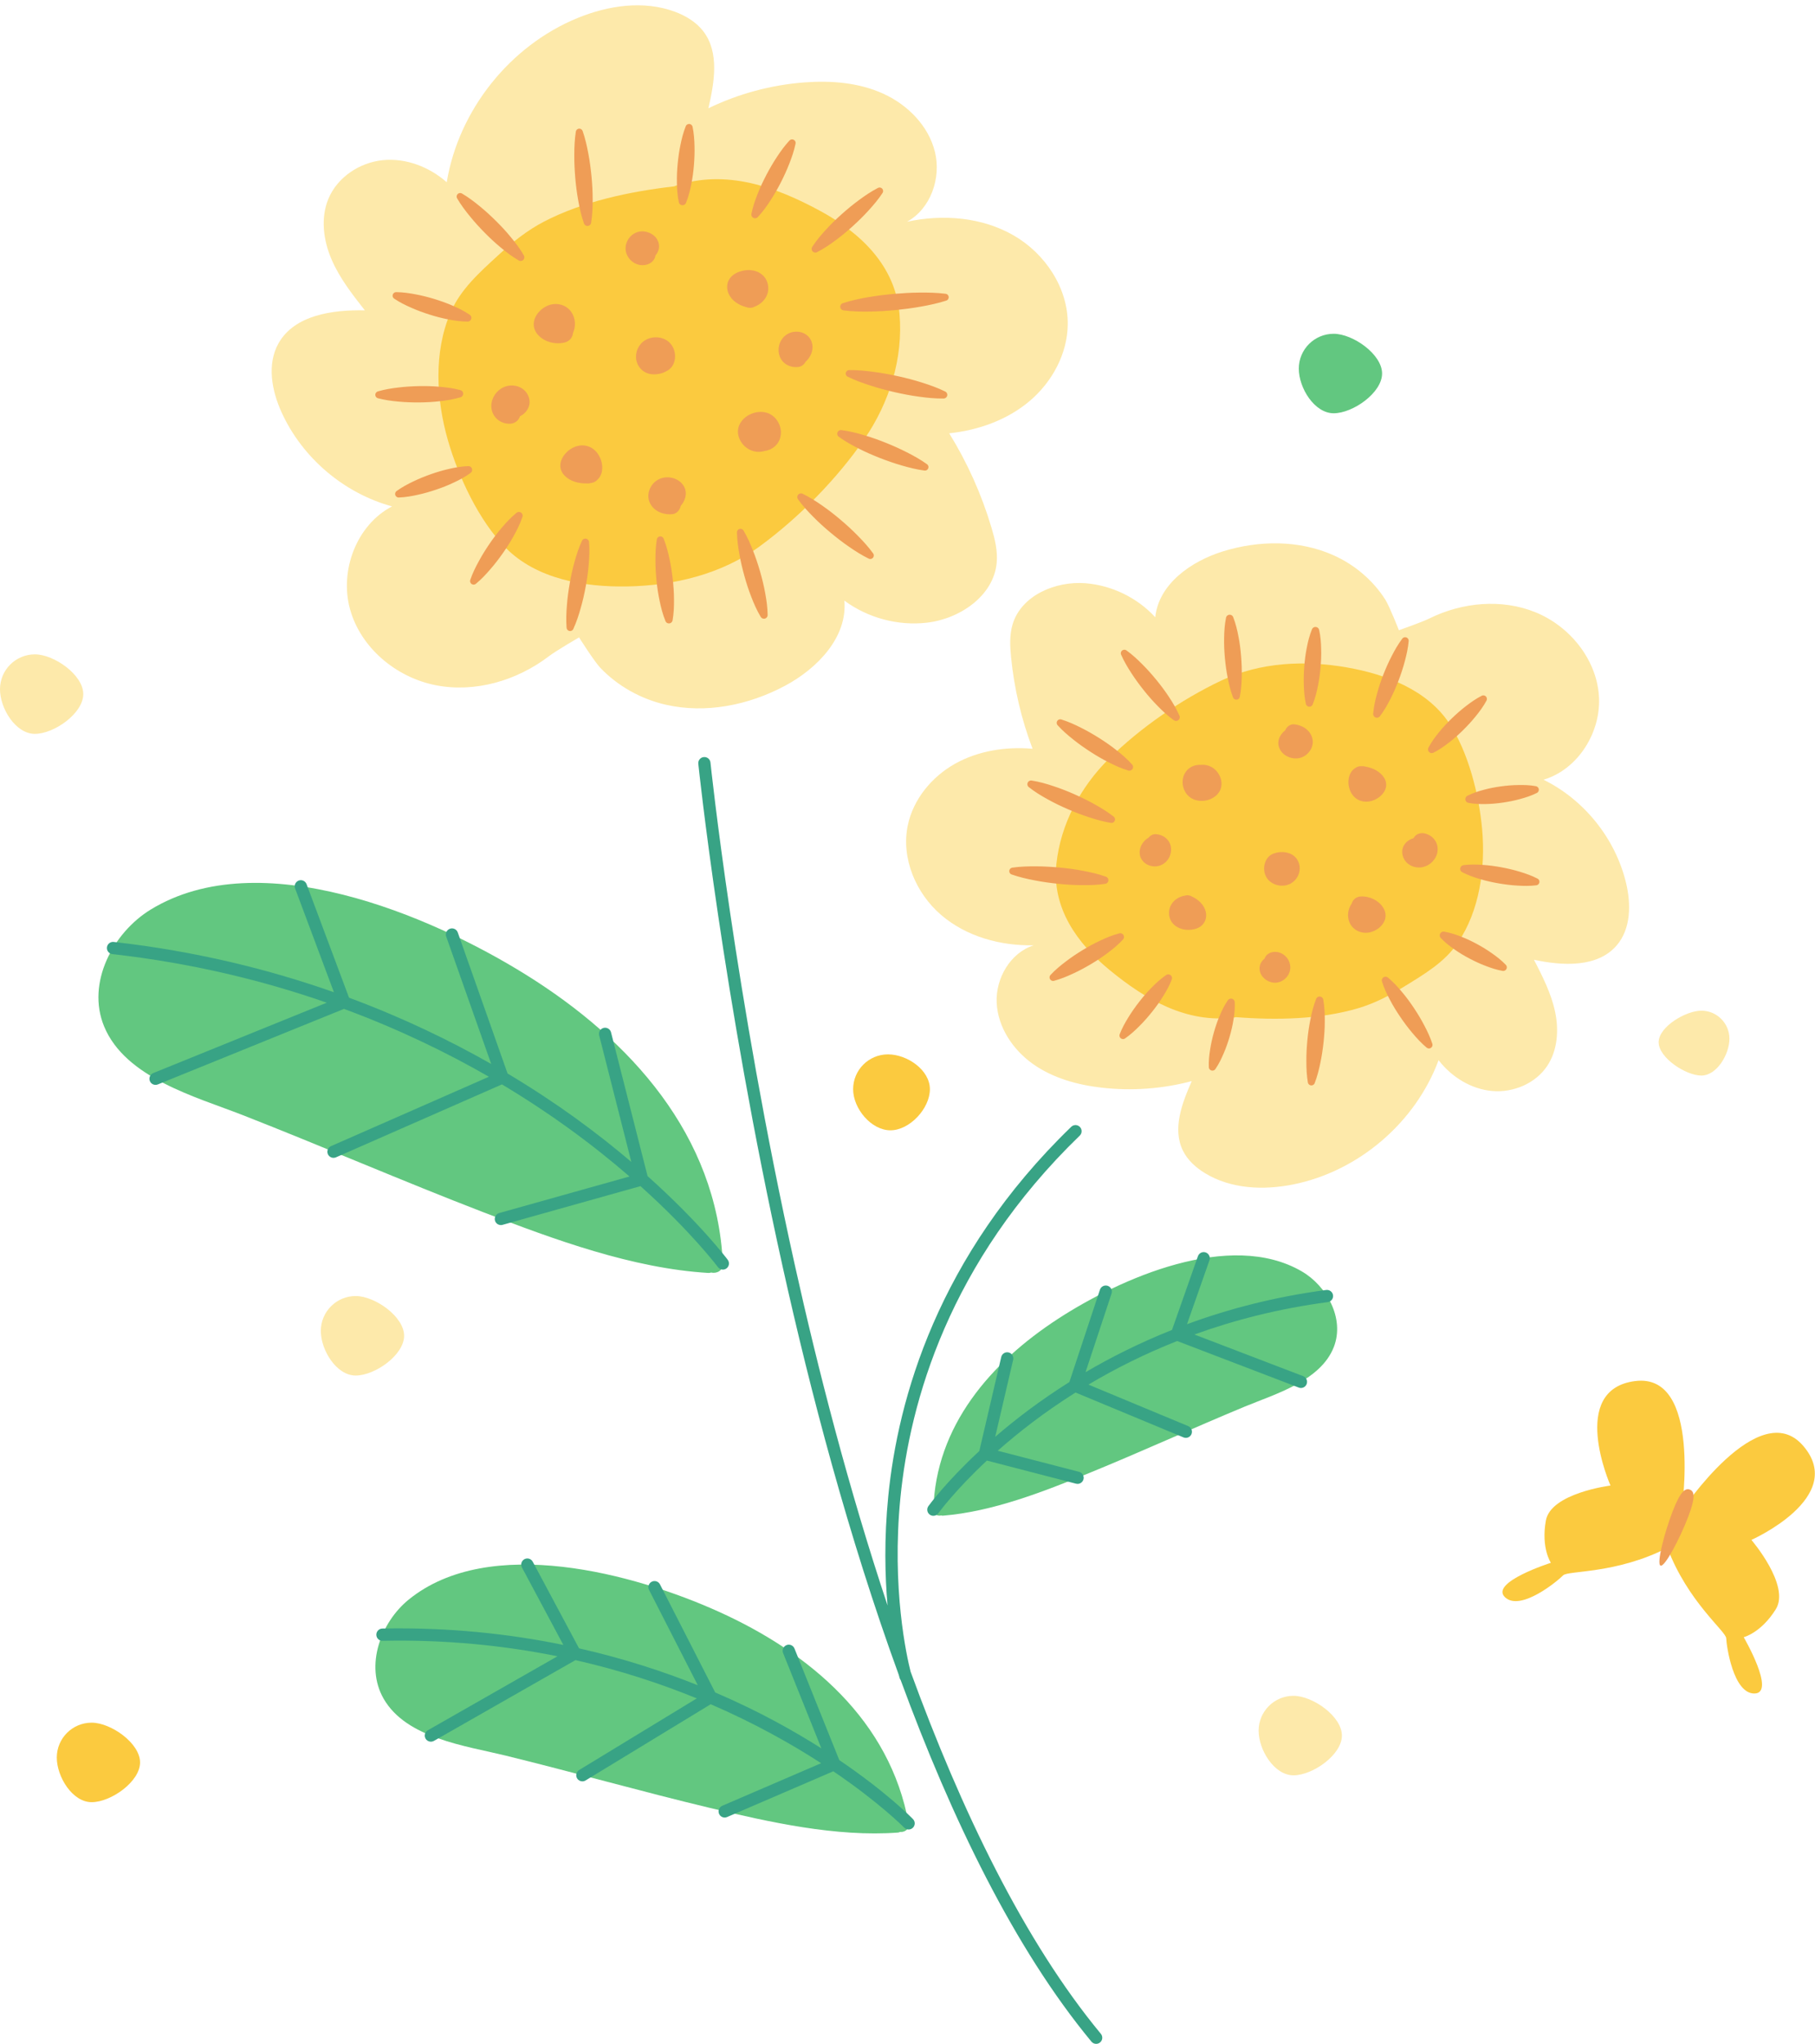
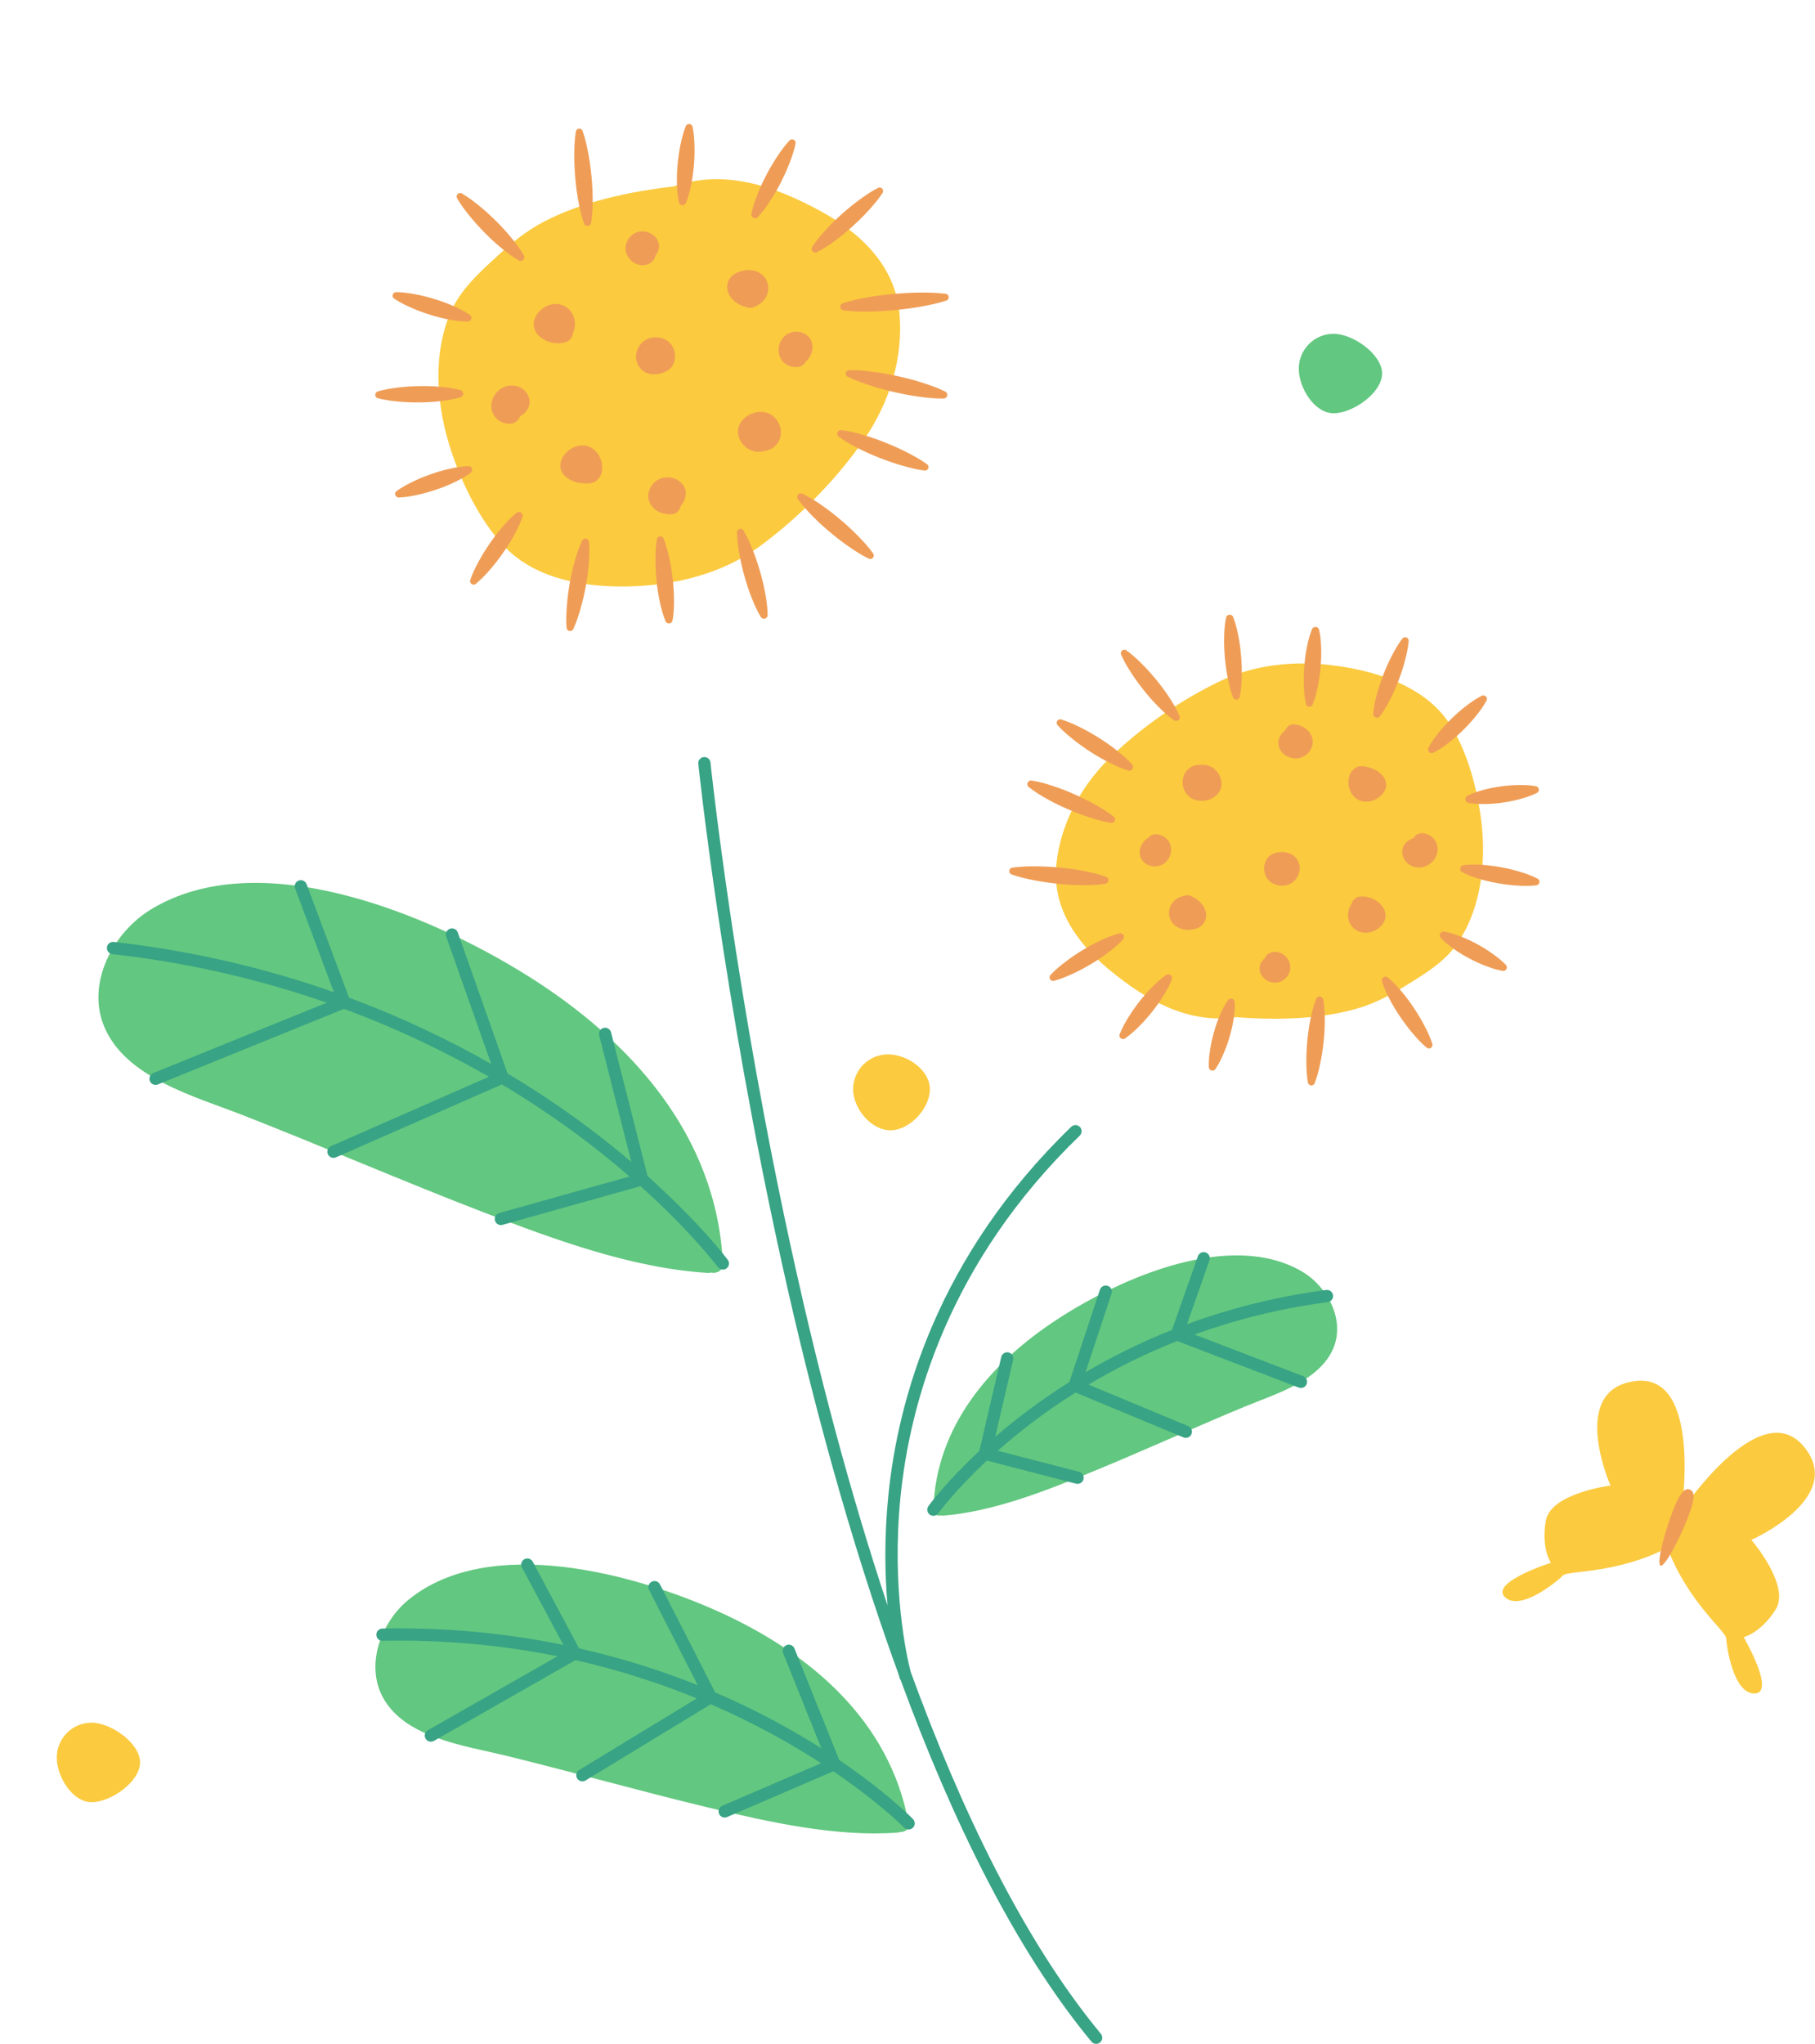
<svg xmlns="http://www.w3.org/2000/svg" height="500.7" preserveAspectRatio="xMidYMid meet" version="1.0" viewBox="0.0 -1.3 444.7 500.7" width="444.7" zoomAndPan="magnify">
  <defs>
    <clipPath id="a">
      <path d="M 26 184 L 327 184 L 327 499.398 L 26 499.398 Z M 26 184" />
    </clipPath>
    <clipPath id="b">
      <path d="M 13 42 L 444.66 42 L 444.66 441 L 13 441 Z M 13 42" />
    </clipPath>
  </defs>
  <g>
    <g id="change1_1">
      <path d="M 326.766 80.469 C 322.047 80.469 318.223 84.293 318.223 89.012 C 318.223 93.73 322.047 99.941 326.766 99.941 C 331.484 99.941 338.629 94.926 338.629 90.203 C 338.629 85.488 331.484 80.469 326.766 80.469 Z M 318.988 310.18 C 301.348 299.871 274.363 311.934 259.211 321.793 C 242.723 332.523 229.234 348.062 228.691 368.535 C 228.66 369.707 229.727 370.164 230.609 369.941 C 230.746 369.984 230.887 370.016 231.027 370.004 C 243.148 369.035 255.598 364.156 266.809 359.582 C 279.59 354.363 292.199 348.586 304.973 343.289 C 312.34 340.234 323.578 337.008 326.809 328.676 C 329.52 321.672 325.051 313.723 318.988 310.18 Z M 176.086 393.523 C 155.516 384.238 119.934 374.492 100.133 390.566 C 93.328 396.09 89.328 406.738 94.004 414.863 C 99.57 424.531 114.051 426.379 123.719 428.742 C 140.484 432.848 157.133 437.578 173.895 441.586 C 188.594 445.102 204.879 448.754 220.016 447.637 C 220.191 447.625 220.359 447.562 220.523 447.484 C 221.652 447.59 222.879 446.82 222.621 445.387 C 218.059 420.23 198.465 403.625 176.086 393.523 Z M 118.406 295.66 C 98.656 288.051 79.152 279.582 59.414 271.855 C 48.027 267.398 30.699 262.789 25.496 250.113 C 21.125 239.461 27.73 227.145 36.914 221.527 C 63.641 205.188 105.375 222.852 128.902 237.508 C 154.504 253.449 175.652 276.859 177.109 308.227 C 177.191 310.02 175.574 310.754 174.215 310.441 C 174.004 310.508 173.789 310.559 173.57 310.543 C 154.961 309.434 135.73 302.336 118.406 295.66" fill="#62c780" />
    </g>
    <g clip-path="url(#a)" id="change2_1">
      <path d="M 326.613 316.004 C 326.504 315.184 325.746 314.605 324.93 314.715 C 312.316 316.387 300.957 319.371 290.828 323.102 L 296.336 307.434 C 296.613 306.652 296.199 305.797 295.422 305.523 C 294.637 305.246 293.781 305.656 293.508 306.441 L 287.156 324.504 C 279.309 327.621 272.25 331.172 265.969 334.863 L 272.348 315.59 C 272.605 314.805 272.18 313.953 271.395 313.695 C 270.609 313.438 269.758 313.863 269.5 314.648 L 262.012 337.27 C 254.82 341.793 248.77 346.434 243.84 350.688 L 248.238 331.816 C 248.426 331.012 247.922 330.203 247.117 330.016 C 246.309 329.828 245.504 330.328 245.316 331.137 L 239.945 354.168 C 231.711 361.816 227.578 367.512 227.469 367.668 C 226.988 368.344 227.148 369.281 227.824 369.762 C 228.086 369.945 228.391 370.035 228.691 370.035 C 229.16 370.035 229.621 369.816 229.914 369.402 C 230.023 369.254 233.957 363.832 241.805 356.508 L 263.641 362.168 C 263.766 362.199 263.895 362.215 264.016 362.215 C 264.684 362.215 265.293 361.766 265.469 361.09 C 265.676 360.289 265.195 359.473 264.395 359.262 L 244.457 354.098 C 249.488 349.645 255.84 344.672 263.523 339.836 L 289.969 350.828 C 290.156 350.906 290.352 350.941 290.543 350.941 C 291.133 350.941 291.691 350.594 291.93 350.02 C 292.246 349.254 291.887 348.375 291.121 348.059 L 266.684 337.898 C 273.078 334.09 280.32 330.422 288.422 327.219 L 318.211 338.621 C 318.387 338.691 318.57 338.723 318.746 338.723 C 319.352 338.723 319.922 338.355 320.148 337.758 C 320.445 336.984 320.059 336.117 319.285 335.82 L 292.637 325.621 C 302.371 322.102 313.262 319.285 325.32 317.688 C 326.145 317.578 326.723 316.824 326.613 316.004 Z M 205.637 429.883 L 194.656 402.547 C 194.348 401.777 193.473 401.402 192.703 401.715 C 191.938 402.023 191.562 402.898 191.871 403.664 L 201.246 427.008 C 197.809 424.82 193.98 422.562 189.77 420.297 C 185.496 418.004 180.637 415.629 175.234 413.312 L 161.703 386.836 C 161.324 386.098 160.422 385.805 159.684 386.184 C 158.945 386.559 158.652 387.465 159.031 388.199 L 170.965 411.543 C 162.449 408.141 152.727 404.965 141.875 402.504 L 130.527 381.281 C 130.137 380.551 129.23 380.277 128.496 380.664 C 127.766 381.055 127.492 381.965 127.883 382.695 L 138.027 401.672 C 124.77 398.945 109.934 397.328 93.676 397.656 C 92.848 397.676 92.191 398.359 92.207 399.191 C 92.227 400.02 92.898 400.695 93.738 400.656 C 109.328 400.336 123.637 401.832 136.594 404.449 L 104.828 422.574 C 104.109 422.984 103.859 423.898 104.27 424.617 C 104.547 425.105 105.051 425.375 105.574 425.375 C 105.824 425.375 106.078 425.312 106.316 425.18 L 140.996 405.391 C 151.953 407.879 161.879 411.148 170.723 414.766 L 141.906 432.309 C 141.199 432.738 140.977 433.664 141.406 434.371 C 141.688 434.836 142.184 435.09 142.688 435.09 C 142.953 435.09 143.223 435.02 143.469 434.871 L 174.137 416.199 C 184.926 420.859 193.98 425.973 201.188 430.645 L 176.965 441.074 C 176.203 441.402 175.852 442.285 176.18 443.043 C 176.422 443.613 176.977 443.953 177.555 443.953 C 177.754 443.953 177.957 443.914 178.148 443.832 L 204.176 432.625 C 215.406 440.242 221.379 446.262 221.543 446.43 C 221.84 446.734 222.23 446.887 222.621 446.887 C 222.996 446.887 223.375 446.742 223.664 446.461 C 224.258 445.883 224.273 444.934 223.695 444.34 C 223.352 443.984 217.234 437.742 205.637 429.883 Z M 139.141 274.969 C 144.836 279.078 149.863 283.125 154.238 286.914 L 122.316 295.867 C 121.52 296.094 121.055 296.922 121.277 297.719 C 121.465 298.383 122.066 298.812 122.723 298.812 C 122.855 298.812 122.992 298.797 123.129 298.758 L 156.926 289.277 C 169.473 300.535 175.816 309 175.902 309.117 C 176.195 309.516 176.648 309.727 177.109 309.727 C 177.422 309.727 177.73 309.629 178 309.43 C 178.664 308.938 178.805 308 178.312 307.332 C 178.223 307.211 171.645 298.422 158.66 286.812 L 149.711 251.602 C 149.508 250.797 148.691 250.312 147.887 250.516 C 147.086 250.723 146.598 251.535 146.805 252.34 L 154.684 283.348 C 150.637 279.902 146.082 276.281 141 272.609 C 136.148 269.105 130.594 265.402 124.359 261.684 L 112.16 227.133 C 111.883 226.352 111.027 225.941 110.246 226.219 C 109.465 226.492 109.055 227.352 109.328 228.133 L 120.355 259.352 C 110.344 253.648 98.719 248.012 85.52 243.113 L 75.113 215.301 C 74.824 214.523 73.957 214.133 73.184 214.418 C 72.406 214.711 72.012 215.574 72.305 216.352 L 81.816 241.777 C 65.969 236.191 47.969 231.715 27.863 229.453 C 27.043 229.359 26.297 229.953 26.203 230.777 C 26.109 231.602 26.703 232.344 27.527 232.434 C 47.066 234.633 64.594 238.945 80.055 244.336 L 37.547 261.578 C 36.781 261.891 36.41 262.766 36.719 263.531 C 36.957 264.117 37.52 264.469 38.109 264.469 C 38.301 264.469 38.488 264.434 38.676 264.359 L 84.281 245.855 C 97.801 250.859 109.656 256.648 119.793 262.48 L 81.113 279.473 C 80.352 279.805 80.008 280.691 80.34 281.449 C 80.59 282.012 81.141 282.344 81.715 282.344 C 81.918 282.344 82.121 282.305 82.316 282.219 L 122.984 264.355 C 129.027 267.969 134.422 271.562 139.141 274.969 Z M 269.727 496.941 C 270.258 497.582 270.168 498.527 269.527 499.055 C 269.25 499.285 268.91 499.398 268.574 499.398 C 268.141 499.398 267.715 499.215 267.418 498.855 C 248.574 476.098 233.125 444.168 220.676 410.277 C 220.566 410.133 220.477 409.973 220.426 409.789 C 220.402 409.711 220.32 409.43 220.203 408.98 C 207.879 375.168 198.527 339.496 191.777 309.082 C 177.043 242.711 171.148 186.371 171.094 185.809 C 171.008 184.984 171.605 184.246 172.43 184.164 C 173.25 184.082 173.992 184.676 174.074 185.504 C 174.133 186.062 180.012 242.258 194.711 308.465 C 200.383 334.016 207.902 363.285 217.465 392.004 C 216.824 384.758 216.605 375.629 217.637 365.234 C 219.996 341.453 229.688 306.445 262.469 274.738 C 263.062 274.164 264.012 274.18 264.59 274.777 C 265.164 275.371 265.148 276.32 264.555 276.898 C 232.43 307.973 222.934 342.246 220.621 365.531 C 218.402 387.926 222.199 404.641 223.113 408.227 C 235.516 442.207 250.926 474.23 269.727 496.941" fill="#38a385" />
    </g>
    <g id="change3_1">
-       <path d="M 227.082 151.246 C 235.156 150.324 243.43 144.699 244.199 136.609 C 244.477 133.684 243.762 130.762 242.922 127.949 C 240.512 119.836 237.02 112.047 232.57 104.852 C 239.723 104.098 246.809 101.574 252.297 96.926 C 257.785 92.273 261.531 85.379 261.613 78.188 C 261.715 69.238 256.051 60.773 248.281 56.324 C 240.516 51.879 230.988 51.133 222.238 53.02 C 228.016 49.855 230.633 42.367 229.086 35.965 C 227.535 29.562 222.434 24.398 216.441 21.664 C 210.453 18.934 203.664 18.391 197.098 18.887 C 188.949 19.5 180.926 21.664 173.57 25.223 C 175.02 18.895 176.285 11.617 172.375 6.438 C 170.633 4.129 168.047 2.574 165.34 1.57 C 157.699 -1.258 149.055 0.02 141.52 3.109 C 124.941 9.902 112.375 25.676 109.453 43.348 C 105.18 39.57 99.402 37.355 93.73 37.945 C 88.055 38.535 82.645 42.141 80.461 47.41 C 78.531 52.062 79.207 57.469 81.172 62.105 C 83.137 66.746 86.281 70.77 89.391 74.73 C 81.461 74.555 72.164 75.879 68.254 82.781 C 65.359 87.895 66.566 94.383 69 99.727 C 74.062 110.859 84.254 119.531 96.055 122.754 C 87.344 127.297 83.137 138.516 85.773 147.98 C 88.406 157.441 97.078 164.645 106.715 166.555 C 116.348 168.465 126.609 165.453 134.426 159.508 C 136.281 158.094 141.875 154.848 141.875 154.848 C 141.875 154.848 145.613 160.754 147.066 162.277 C 151.348 166.777 157.035 169.938 163.078 171.328 C 172.914 173.59 183.441 171.453 192.34 166.699 C 200.273 162.465 207.68 154.789 206.879 145.832 C 212.617 150.078 219.988 152.059 227.082 151.246 Z M 378.184 189.715 C 386.758 187.156 392.461 177.848 391.742 168.93 C 391.023 160.012 384.508 152.07 376.223 148.695 C 367.934 145.32 358.238 146.242 350.219 150.211 C 348.312 151.152 342.75 153.09 342.75 153.09 C 342.75 153.09 340.426 147.16 339.391 145.547 C 336.34 140.781 331.801 136.973 326.633 134.684 C 318.23 130.961 308.445 131.051 299.664 133.766 C 291.84 136.184 283.887 141.77 283.055 149.914 C 278.656 145.125 272.402 142.082 265.922 141.578 C 258.539 141.008 250.164 144.609 248.082 151.715 C 247.328 154.281 247.461 157.02 247.723 159.68 C 248.48 167.352 250.258 174.922 252.992 182.129 C 246.465 181.566 239.691 182.602 233.98 185.809 C 228.266 189.02 223.723 194.535 222.406 200.957 C 220.77 208.945 224.375 217.492 230.551 222.812 C 236.73 228.137 245.121 230.445 253.273 230.273 C 247.562 232.102 243.922 238.348 244.199 244.344 C 244.48 250.336 248.152 255.836 253.035 259.316 C 257.922 262.797 263.902 264.457 269.859 265.148 C 277.254 266.004 284.805 265.457 291.996 263.547 C 289.605 268.953 287.219 275.246 289.82 280.555 C 290.977 282.922 293.02 284.758 295.273 286.121 C 301.613 289.973 309.566 290.324 316.84 288.863 C 332.84 285.652 346.805 273.719 352.473 258.418 C 355.645 262.531 360.43 265.512 365.605 265.969 C 370.781 266.422 376.242 264.129 379.109 259.797 C 381.637 255.969 381.969 251.016 381.012 246.527 C 380.055 242.039 377.938 237.898 375.844 233.816 C 382.906 235.344 391.449 235.77 396.141 230.27 C 399.609 226.199 399.652 220.188 398.402 214.984 C 395.797 204.152 388.184 194.633 378.184 189.715 Z M 416.859 246.293 C 413.062 246.293 406.391 250.23 406.391 254.027 C 406.391 257.824 413.062 262.188 416.859 262.188 C 420.656 262.188 423.734 256.965 423.734 253.164 C 423.734 249.371 420.656 246.293 416.859 246.293 Z M 316.922 414.137 C 312.203 414.137 308.379 417.965 308.379 422.68 C 308.379 427.398 312.203 433.613 316.922 433.613 C 321.641 433.613 328.785 428.594 328.785 423.875 C 328.785 419.156 321.641 414.137 316.922 414.137 Z M 87.148 316.199 C 82.43 316.199 78.605 320.027 78.605 324.742 C 78.605 329.461 82.43 335.676 87.148 335.676 C 91.867 335.676 99.012 330.656 99.012 325.938 C 99.012 321.223 91.867 316.199 87.148 316.199 Z M 20.402 168.738 C 20.402 173.461 13.262 178.48 8.543 178.48 C 3.824 178.48 0 172.266 0 167.547 C 0 162.828 3.824 159.004 8.543 159.004 C 13.262 159.004 20.402 164.023 20.402 168.738" fill="#fde9aa" />
-     </g>
+       </g>
    <g clip-path="url(#b)" id="change4_1">
-       <path d="M 220.395 75.629 C 219.379 63.84 210.93 55.809 201.059 50.426 C 189.98 44.391 177.855 40.121 165.512 44.215 C 165.391 44.254 165.285 44.309 165.184 44.359 C 154.254 45.605 142.762 48.078 133.332 52.965 C 129.148 55.133 125.535 58.043 122.086 61.219 C 117.562 65.379 112.859 69.523 110.383 75.281 C 106.211 84.957 106.883 96.59 109.734 106.523 C 112.293 115.434 117.312 126.238 123.898 132.902 C 131.5 140.59 143.188 142.539 153.574 142.367 C 165.105 142.18 176.828 139.379 186.215 132.484 C 195.789 125.453 205.098 115.996 211.809 106.223 C 217.906 97.348 221.328 86.473 220.395 75.629 Z M 355.035 175.824 C 349.566 167.633 339.449 163.871 330.133 162.227 C 319.781 160.402 308.816 160.883 299.227 165.426 C 289.449 170.059 279.492 176.91 271.797 184.488 C 264.809 191.375 259.867 200.512 258.828 210.371 C 257.699 221.09 263.867 229.734 271.77 236.254 C 280.633 243.566 290.738 249.48 302.484 247.953 C 302.602 247.938 302.703 247.906 302.809 247.879 C 312.797 248.656 323.504 248.43 332.781 245.691 C 336.898 244.473 340.633 242.492 344.27 240.25 C 349.027 237.312 353.953 234.418 357.164 229.695 C 362.566 221.762 363.98 211.242 363.145 201.863 C 362.395 193.453 359.773 182.922 355.035 175.824 Z M 441.824 352.914 C 431.027 340.32 412.016 368.863 412.016 368.863 C 412.016 368.863 417.098 334.949 400.641 337.027 C 384.18 339.109 394.594 362.625 394.594 362.625 C 394.594 362.625 379.973 364.449 378.758 371.207 C 377.547 377.961 379.988 381.551 379.988 381.551 C 379.988 381.551 364.922 386.336 368.738 389.977 C 372.555 393.613 381.805 385.863 382.977 384.633 C 384.148 383.398 395.961 384.34 408.539 377.879 C 413.523 391.117 422.91 398.348 422.949 400.047 C 422.992 401.75 424.645 413.703 429.914 413.57 C 435.184 413.434 427.23 399.773 427.23 399.773 C 427.23 399.773 431.453 398.754 435.09 392.934 C 438.727 387.109 429.117 375.941 429.117 375.941 C 429.117 375.941 452.625 365.508 441.824 352.914 Z M 217.57 256.996 C 212.852 256.996 209.027 260.82 209.027 265.535 C 209.027 270.258 213.449 275.598 218.168 275.598 C 222.887 275.598 227.836 270.258 227.836 265.535 C 227.836 260.82 222.289 256.996 217.57 256.996 Z M 34.316 430.453 C 34.316 435.172 27.176 440.191 22.457 440.191 C 17.738 440.191 13.914 433.977 13.914 429.258 C 13.914 424.539 17.738 420.715 22.457 420.715 C 27.176 420.715 34.316 425.734 34.316 430.453" fill="#fbca3f" />
+       <path d="M 220.395 75.629 C 219.379 63.84 210.93 55.809 201.059 50.426 C 189.98 44.391 177.855 40.121 165.512 44.215 C 165.391 44.254 165.285 44.309 165.184 44.359 C 154.254 45.605 142.762 48.078 133.332 52.965 C 129.148 55.133 125.535 58.043 122.086 61.219 C 117.562 65.379 112.859 69.523 110.383 75.281 C 106.211 84.957 106.883 96.59 109.734 106.523 C 112.293 115.434 117.312 126.238 123.898 132.902 C 131.5 140.59 143.188 142.539 153.574 142.367 C 165.105 142.18 176.828 139.379 186.215 132.484 C 195.789 125.453 205.098 115.996 211.809 106.223 C 217.906 97.348 221.328 86.473 220.395 75.629 M 355.035 175.824 C 349.566 167.633 339.449 163.871 330.133 162.227 C 319.781 160.402 308.816 160.883 299.227 165.426 C 289.449 170.059 279.492 176.91 271.797 184.488 C 264.809 191.375 259.867 200.512 258.828 210.371 C 257.699 221.09 263.867 229.734 271.77 236.254 C 280.633 243.566 290.738 249.48 302.484 247.953 C 302.602 247.938 302.703 247.906 302.809 247.879 C 312.797 248.656 323.504 248.43 332.781 245.691 C 336.898 244.473 340.633 242.492 344.27 240.25 C 349.027 237.312 353.953 234.418 357.164 229.695 C 362.566 221.762 363.98 211.242 363.145 201.863 C 362.395 193.453 359.773 182.922 355.035 175.824 Z M 441.824 352.914 C 431.027 340.32 412.016 368.863 412.016 368.863 C 412.016 368.863 417.098 334.949 400.641 337.027 C 384.18 339.109 394.594 362.625 394.594 362.625 C 394.594 362.625 379.973 364.449 378.758 371.207 C 377.547 377.961 379.988 381.551 379.988 381.551 C 379.988 381.551 364.922 386.336 368.738 389.977 C 372.555 393.613 381.805 385.863 382.977 384.633 C 384.148 383.398 395.961 384.34 408.539 377.879 C 413.523 391.117 422.91 398.348 422.949 400.047 C 422.992 401.75 424.645 413.703 429.914 413.57 C 435.184 413.434 427.23 399.773 427.23 399.773 C 427.23 399.773 431.453 398.754 435.09 392.934 C 438.727 387.109 429.117 375.941 429.117 375.941 C 429.117 375.941 452.625 365.508 441.824 352.914 Z M 217.57 256.996 C 212.852 256.996 209.027 260.82 209.027 265.535 C 209.027 270.258 213.449 275.598 218.168 275.598 C 222.887 275.598 227.836 270.258 227.836 265.535 C 227.836 260.82 222.289 256.996 217.57 256.996 Z M 34.316 430.453 C 34.316 435.172 27.176 440.191 22.457 440.191 C 17.738 440.191 13.914 433.977 13.914 429.258 C 13.914 424.539 17.738 420.715 22.457 420.715 C 27.176 420.715 34.316 425.734 34.316 430.453" fill="#fbca3f" />
    </g>
    <g id="change5_1">
      <path d="M 197.402 87.297 C 198.32 86.48 198.953 85.316 199.059 84.105 C 199.297 81.438 197.047 79.633 194.492 79.996 C 192.059 80.34 190.496 82.641 190.797 85.02 C 191.109 87.488 193.301 88.91 195.68 88.59 C 196.418 88.488 197.047 87.961 197.402 87.297 Z M 123.441 93.539 C 121.652 94.316 120.375 96.195 120.379 98.156 C 120.387 100.641 122.32 102.469 124.781 102.512 C 125.977 102.531 127.074 101.816 127.391 100.68 C 129.262 99.758 130.367 97.688 129.395 95.586 C 128.355 93.34 125.641 92.582 123.441 93.539 Z M 158.566 63.496 C 159.586 63.18 160.477 62.359 160.59 61.297 C 161.48 60.285 161.789 58.859 161.102 57.523 C 160.266 55.902 158.18 55.066 156.441 55.484 C 154.164 56.039 152.723 58.543 153.477 60.773 C 154.168 62.832 156.418 64.156 158.566 63.496 Z M 161.598 116.027 C 159.438 116.977 158.191 119.652 159.211 121.859 C 160.191 123.98 162.594 124.898 164.801 124.652 C 165.797 124.543 166.594 123.617 166.789 122.633 C 168.137 121.051 168.602 118.879 167.082 117.16 C 165.754 115.66 163.406 115.23 161.598 116.027 Z M 140.387 80.27 C 141.031 78.852 141.047 77.172 140.328 75.723 C 139.133 73.305 136.242 72.547 133.895 73.707 C 131.309 74.988 129.598 78.145 131.734 80.645 C 133.293 82.469 136.074 83.176 138.367 82.602 C 139.484 82.32 140.324 81.391 140.387 80.27 Z M 183.5 74.094 C 183.504 74.094 183.512 74.094 183.516 74.098 C 183.523 74.098 183.531 74.094 183.539 74.098 C 183.613 74.102 183.684 74.105 183.758 74.105 C 184.137 74.121 184.5 74.031 184.828 73.848 C 187.008 73.055 188.598 70.977 188.172 68.543 C 187.672 65.668 184.863 64.453 182.203 64.98 C 180.906 65.238 179.59 65.805 178.805 66.922 C 178.043 68.008 177.973 69.387 178.492 70.586 C 179.273 72.391 181.043 73.484 182.887 73.953 C 183.086 74.027 183.289 74.074 183.5 74.094 Z M 162.793 89.891 C 162.891 89.852 162.98 89.789 163.066 89.734 C 164.051 89.32 164.848 88.531 165.207 87.336 C 165.797 85.375 165.027 83.027 163.207 81.988 C 161.227 80.859 158.543 81.195 157.016 82.93 C 155.77 84.344 155.43 86.469 156.352 88.16 C 157.676 90.59 160.441 90.852 162.793 89.891 Z M 145.289 108.645 C 143.566 107.418 141.41 107.617 139.719 108.762 C 137.586 110.211 136.258 113.031 138.305 115.191 C 139.629 116.586 141.766 117.184 143.727 117.125 C 143.953 117.148 144.184 117.152 144.418 117.113 C 144.523 117.094 144.613 117.062 144.715 117.035 C 144.812 117.023 144.918 117.016 145.016 116.996 C 145.539 116.895 145.992 116.621 146.34 116.25 C 148.457 114.398 147.637 110.316 145.289 108.645 Z M 187.867 99.812 C 185.297 99.051 182.082 100.445 181.078 102.973 C 180.25 105.062 181.391 107.422 183.18 108.582 C 184.516 109.445 185.996 109.582 187.348 109.18 C 189.465 108.859 191.125 107.348 191.32 105.039 C 191.516 102.797 190.047 100.465 187.867 99.812 Z M 143.801 130.73 C 143.348 130.52 142.805 130.715 142.594 131.172 C 141.805 132.863 141.242 134.594 140.766 136.344 C 140.273 138.086 139.895 139.852 139.586 141.629 C 139.277 143.406 139.031 145.195 138.898 147.008 C 138.75 148.812 138.676 150.633 138.82 152.492 C 138.844 152.793 139.023 153.074 139.32 153.211 C 139.754 153.41 140.27 153.223 140.469 152.785 C 141.246 151.094 141.809 149.359 142.297 147.613 C 142.801 145.871 143.188 144.109 143.52 142.336 C 143.844 140.559 144.102 138.773 144.242 136.965 C 144.402 135.16 144.477 133.34 144.324 131.48 C 144.297 131.168 144.109 130.875 143.801 130.73 Z M 186.227 138.699 C 185.727 136.98 185.168 135.277 184.5 133.602 C 183.848 131.926 183.117 130.27 182.18 128.672 C 182.023 128.41 181.738 128.238 181.414 128.242 C 180.938 128.254 180.555 128.648 180.566 129.129 C 180.605 130.98 180.855 132.773 181.176 134.543 C 181.484 136.32 181.906 138.062 182.383 139.789 C 182.863 141.52 183.41 143.227 184.07 144.902 C 184.715 146.582 185.441 148.238 186.395 149.832 C 186.555 150.102 186.852 150.281 187.188 150.277 C 187.691 150.27 188.09 149.855 188.082 149.352 C 188.055 147.496 187.805 145.707 187.473 143.938 C 187.152 142.164 186.723 140.422 186.227 138.699 Z M 210.176 129.945 C 208.855 128.586 207.461 127.316 206.023 126.094 C 204.586 124.871 203.105 123.703 201.547 122.621 C 200 121.531 198.398 120.508 196.648 119.656 C 196.359 119.52 196.004 119.535 195.723 119.734 C 195.316 120.027 195.223 120.594 195.516 121 C 196.648 122.582 197.934 123.984 199.27 125.324 C 200.598 126.676 202.004 127.941 203.449 129.148 C 204.898 130.355 206.387 131.516 207.949 132.59 C 209.504 133.672 211.105 134.695 212.852 135.555 C 213.129 135.688 213.473 135.672 213.738 135.477 C 214.125 135.195 214.211 134.656 213.93 134.273 C 212.789 132.695 211.508 131.293 210.176 129.945 Z M 222.207 109.512 C 220.527 108.648 218.805 107.887 217.059 107.184 C 215.312 106.48 213.543 105.844 211.727 105.316 C 209.922 104.773 208.078 104.312 206.152 104.062 C 205.836 104.023 205.504 104.152 205.305 104.43 C 205.012 104.836 205.102 105.402 205.508 105.695 C 207.078 106.836 208.738 107.758 210.426 108.602 C 212.109 109.461 213.836 110.211 215.586 110.898 C 217.34 111.578 219.117 112.203 220.934 112.727 C 222.746 113.258 224.586 113.719 226.508 113.977 C 226.812 114.02 227.133 113.895 227.324 113.625 C 227.602 113.234 227.512 112.695 227.125 112.418 C 225.551 111.289 223.891 110.367 222.207 109.512 Z M 231.594 94.617 C 229.738 93.707 227.836 93.027 225.91 92.426 C 223.988 91.812 222.047 91.309 220.082 90.875 C 218.121 90.445 216.145 90.074 214.145 89.816 C 212.148 89.543 210.133 89.344 208.07 89.359 C 207.754 89.363 207.449 89.539 207.305 89.844 C 207.098 90.273 207.277 90.785 207.703 90.992 C 209.559 91.895 211.465 92.574 213.387 93.188 C 215.305 93.809 217.246 94.32 219.203 94.773 C 221.164 95.223 223.137 95.605 225.133 95.871 C 227.129 96.156 229.145 96.355 231.207 96.328 C 231.535 96.324 231.852 96.141 232.008 95.824 C 232.227 95.379 232.043 94.836 231.594 94.617 Z M 231.695 70.672 C 229.551 70.402 227.43 70.352 225.312 70.375 C 223.195 70.387 221.09 70.523 218.988 70.695 L 215.84 71.031 C 214.797 71.191 213.746 71.309 212.707 71.508 C 210.621 71.867 208.547 72.309 206.488 72.98 C 206.172 73.086 205.922 73.363 205.879 73.719 C 205.812 74.215 206.16 74.664 206.652 74.73 C 208.797 75.012 210.922 75.062 213.035 75.027 C 214.098 75.031 215.148 74.949 216.203 74.918 L 219.359 74.668 C 221.453 74.445 223.551 74.195 225.633 73.812 C 227.719 73.445 229.797 73.004 231.852 72.34 C 232.156 72.242 232.395 71.973 232.438 71.633 C 232.5 71.16 232.164 70.73 231.695 70.672 Z M 200.18 60.477 C 201.84 59.629 203.348 58.605 204.797 57.523 C 206.254 56.449 207.637 55.289 208.969 54.078 C 210.301 52.863 211.594 51.605 212.809 50.262 C 214.031 48.926 215.207 47.535 216.234 45.98 C 216.398 45.73 216.43 45.395 216.281 45.105 C 216.059 44.684 215.539 44.516 215.113 44.734 C 213.461 45.594 211.953 46.613 210.496 47.691 C 209.031 48.758 207.645 49.91 206.297 51.105 C 204.953 52.305 203.652 53.559 202.43 54.895 C 201.199 56.223 200.027 57.609 199.008 59.172 C 198.836 59.438 198.805 59.781 198.957 60.082 C 199.188 60.531 199.734 60.707 200.18 60.477 Z M 185.668 51.883 C 186.867 50.605 187.863 49.223 188.781 47.797 C 189.711 46.383 190.539 44.91 191.309 43.41 C 192.07 41.906 192.781 40.379 193.391 38.793 C 194.012 37.219 194.566 35.605 194.922 33.895 C 194.984 33.605 194.895 33.293 194.664 33.078 C 194.312 32.75 193.762 32.77 193.434 33.121 C 192.242 34.406 191.25 35.789 190.32 37.207 C 189.383 38.617 188.543 40.086 187.758 41.574 C 186.977 43.07 186.258 44.598 185.641 46.176 C 185.012 47.746 184.457 49.359 184.109 51.074 C 184.047 51.375 184.137 51.699 184.379 51.926 C 184.746 52.27 185.324 52.25 185.668 51.883 Z M 169.16 29.133 C 168.715 28.953 168.203 29.172 168.023 29.617 C 167.418 31.133 167.031 32.66 166.723 34.199 C 166.398 35.734 166.188 37.281 166.039 38.836 C 165.891 40.387 165.816 41.945 165.855 43.516 C 165.879 45.082 165.984 46.656 166.324 48.254 C 166.387 48.539 166.586 48.797 166.879 48.914 C 167.348 49.105 167.883 48.879 168.074 48.41 C 168.691 46.898 169.074 45.367 169.375 43.828 C 169.691 42.289 169.891 40.742 170.02 39.188 C 170.145 37.637 170.211 36.074 170.164 34.508 C 170.129 32.938 170.023 31.363 169.691 29.77 C 169.633 29.492 169.441 29.246 169.16 29.133 Z M 141.691 47.902 C 142.02 49.762 142.438 51.613 143.086 53.445 C 143.191 53.746 143.457 53.984 143.797 54.039 C 144.289 54.117 144.754 53.781 144.836 53.285 C 145.141 51.367 145.219 49.473 145.211 47.582 C 145.215 45.691 145.109 43.812 144.93 41.938 C 144.746 40.066 144.508 38.199 144.152 36.34 C 143.809 34.48 143.391 32.629 142.754 30.797 C 142.652 30.508 142.398 30.277 142.07 30.227 C 141.602 30.156 141.16 30.477 141.086 30.949 C 140.789 32.863 140.711 34.762 140.711 36.652 C 140.695 38.543 140.793 40.426 140.949 42.301 C 141.109 44.176 141.344 46.043 141.691 47.902 Z M 115.156 51.715 C 116.285 53.113 117.496 54.43 118.746 55.703 C 120.004 56.977 121.309 58.199 122.695 59.34 C 124.07 60.492 125.508 61.582 127.109 62.512 C 127.383 62.668 127.727 62.68 128.02 62.516 C 128.453 62.262 128.605 61.707 128.355 61.27 C 127.434 59.668 126.348 58.227 125.199 56.848 C 124.062 55.453 122.848 54.145 121.578 52.887 C 120.309 51.629 118.996 50.41 117.602 49.277 C 116.219 48.133 114.781 47.039 113.188 46.105 C 112.926 45.953 112.594 45.941 112.312 46.105 C 111.902 46.344 111.762 46.875 112 47.289 C 112.93 48.887 114.016 50.328 115.156 51.715 Z M 100.82 74.109 C 102.266 74.754 103.742 75.285 105.238 75.766 C 106.738 76.238 108.258 76.645 109.809 76.938 C 111.359 77.25 112.93 77.477 114.574 77.484 C 114.867 77.484 115.16 77.344 115.336 77.082 C 115.621 76.664 115.512 76.094 115.094 75.809 C 113.734 74.887 112.309 74.184 110.855 73.562 C 109.406 72.93 107.926 72.406 106.422 71.949 C 104.922 71.492 103.398 71.098 101.844 70.812 C 100.293 70.512 98.719 70.281 97.078 70.266 C 96.797 70.266 96.512 70.402 96.344 70.652 C 96.074 71.055 96.18 71.598 96.582 71.863 C 97.945 72.781 99.371 73.48 100.82 74.109 Z M 102.734 97.285 C 104.422 97.27 106.105 97.184 107.789 96.984 C 109.473 96.801 111.152 96.527 112.832 96.027 C 113.125 95.938 113.367 95.707 113.453 95.391 C 113.586 94.902 113.297 94.402 112.809 94.27 C 111.117 93.812 109.43 93.59 107.738 93.449 C 106.051 93.297 104.363 93.258 102.68 93.289 C 100.992 93.324 99.309 93.418 97.625 93.629 C 95.941 93.82 94.262 94.094 92.582 94.586 C 92.301 94.668 92.066 94.895 91.984 95.195 C 91.863 95.66 92.141 96.137 92.602 96.262 C 94.297 96.707 95.984 96.934 97.672 97.082 C 99.359 97.246 101.047 97.293 102.734 97.285 Z M 115.684 113.777 C 115.668 113.273 115.242 112.875 114.734 112.891 C 113.113 112.945 111.57 113.215 110.051 113.566 C 108.527 113.902 107.043 114.352 105.582 114.863 C 104.121 115.383 102.68 115.953 101.277 116.637 C 99.867 117.305 98.484 118.047 97.172 118.992 C 96.945 119.16 96.797 119.434 96.809 119.734 C 96.828 120.219 97.234 120.598 97.719 120.578 C 99.336 120.516 100.883 120.246 102.402 119.902 C 103.93 119.574 105.414 119.137 106.887 118.641 C 108.352 118.145 109.797 117.582 111.203 116.906 C 112.617 116.25 114 115.512 115.309 114.551 C 115.543 114.379 115.695 114.094 115.684 113.777 Z M 126.566 124.32 C 125.223 125.414 124.07 126.645 122.988 127.918 C 121.895 129.188 120.898 130.52 119.957 131.891 C 119.02 133.266 118.129 134.676 117.336 136.152 C 116.527 137.617 115.781 139.129 115.219 140.762 C 115.125 141.039 115.172 141.359 115.371 141.602 C 115.68 141.973 116.227 142.023 116.598 141.719 C 117.93 140.617 119.082 139.391 120.172 138.117 C 121.273 136.855 122.281 135.527 123.238 134.168 C 124.195 132.805 125.094 131.402 125.895 129.934 C 126.711 128.473 127.453 126.961 128.012 125.32 C 128.105 125.031 128.059 124.699 127.852 124.449 C 127.531 124.059 126.957 124 126.566 124.32 Z M 164.023 135.562 C 163.672 133.91 163.246 132.27 162.602 130.652 C 162.492 130.379 162.246 130.164 161.938 130.113 C 161.465 130.035 161.016 130.355 160.934 130.828 C 160.648 132.547 160.582 134.242 160.59 135.93 C 160.582 137.617 160.691 139.293 160.855 140.965 C 161.027 142.633 161.27 144.293 161.625 145.945 C 161.965 147.594 162.391 149.234 163.047 150.855 C 163.16 151.137 163.414 151.355 163.734 151.41 C 164.234 151.496 164.707 151.164 164.793 150.664 C 165.09 148.945 165.156 147.25 165.137 145.566 C 165.137 143.879 165.016 142.203 164.828 140.535 C 164.637 138.867 164.387 137.211 164.023 135.562 Z M 281.41 203.906 C 280.449 204.48 279.684 205.41 279.379 206.477 C 278.703 208.82 280.402 210.824 282.754 210.941 C 284.988 211.055 286.781 209.266 286.926 207.086 C 287.074 204.82 285.359 203.176 283.172 203.051 C 282.496 203.012 281.848 203.375 281.41 203.906 Z M 348.992 202.855 C 347.93 202.629 346.82 203.078 346.344 204.039 C 344.512 204.539 343.16 206.203 343.672 208.25 C 344.211 210.438 346.508 211.586 348.641 211.109 C 350.375 210.723 351.844 209.266 352.176 207.508 C 352.598 205.285 351.188 203.316 348.992 202.855 Z M 312.031 231.906 C 311.066 232.016 310.125 232.594 309.844 233.523 C 308.871 234.273 308.348 235.496 308.734 236.812 C 309.199 238.402 310.922 239.516 312.547 239.438 C 314.68 239.34 316.402 237.348 316.113 235.223 C 315.852 233.262 314.066 231.688 312.031 231.906 Z M 318.402 184.402 C 320.5 183.926 322.074 181.746 321.547 179.598 C 321.031 177.531 319.043 176.297 317.027 176.133 C 316.117 176.059 315.242 176.75 314.898 177.598 C 313.422 178.777 312.629 180.641 313.691 182.438 C 314.621 184.008 316.645 184.801 318.402 184.402 Z M 338.992 221.211 C 337.914 219.309 335.551 218.195 333.398 218.312 C 332.352 218.367 331.441 219.059 331.191 220.051 C 330.371 221.203 330.066 222.707 330.457 224.125 C 331.109 226.492 333.562 227.672 335.863 227.039 C 338.398 226.34 340.473 223.816 338.992 221.211 Z M 292.086 218.352 C 291.922 218.25 291.746 218.176 291.562 218.121 C 291.559 218.117 291.555 218.117 291.551 218.113 C 291.543 218.113 291.535 218.113 291.527 218.109 C 291.465 218.094 291.402 218.074 291.336 218.066 C 291 217.984 290.656 218.004 290.332 218.109 C 288.246 218.441 286.465 220.027 286.426 222.277 C 286.375 224.938 288.676 226.508 291.148 226.492 C 292.352 226.484 293.629 226.207 294.523 225.348 C 295.391 224.508 295.691 223.285 295.438 222.121 C 295.051 220.371 293.656 219.09 292.086 218.352 Z M 312.812 207.57 C 312.719 207.59 312.629 207.629 312.539 207.664 C 311.59 207.863 310.742 208.43 310.215 209.438 C 309.348 211.09 309.629 213.32 311.078 214.566 C 312.652 215.918 315.109 216.082 316.777 214.797 C 318.137 213.746 318.805 211.902 318.273 210.23 C 317.512 207.828 315.082 207.117 312.812 207.57 Z M 336.715 194.68 C 338.871 193.754 340.547 191.461 339.09 189.176 C 338.148 187.699 336.336 186.797 334.574 186.508 C 334.375 186.449 334.172 186.406 333.953 186.398 C 333.855 186.398 333.77 186.41 333.676 186.414 C 333.586 186.41 333.488 186.398 333.398 186.398 C 332.914 186.398 332.461 186.566 332.086 186.84 C 329.871 188.129 329.898 191.922 331.711 193.82 C 333.039 195.215 335.004 195.41 336.715 194.68 Z M 292.105 194.359 C 294.27 195.488 297.387 194.797 298.719 192.707 C 299.82 190.984 299.215 188.676 297.812 187.328 C 296.766 186.324 295.465 185.949 294.188 186.074 C 292.238 185.992 290.492 187.062 289.914 189.09 C 289.355 191.066 290.266 193.402 292.105 194.359 Z M 338.09 174.168 C 339.125 172.809 339.949 171.363 340.691 169.887 C 341.449 168.418 342.098 166.906 342.68 165.371 C 343.262 163.832 343.785 162.273 344.203 160.672 C 344.633 159.078 344.992 157.453 345.145 155.754 C 345.172 155.465 345.051 155.164 344.805 154.977 C 344.418 154.688 343.871 154.766 343.582 155.148 C 342.555 156.516 341.73 157.957 340.98 159.43 C 340.215 160.898 339.555 162.402 338.953 163.934 C 338.352 165.465 337.82 167.02 337.395 168.617 C 336.953 170.207 336.594 171.832 336.449 173.535 C 336.426 173.836 336.551 174.148 336.805 174.344 C 337.207 174.648 337.781 174.57 338.09 174.168 Z M 303.449 154.68 C 303.148 153.066 302.762 151.461 302.145 149.871 C 302.035 149.594 301.789 149.371 301.473 149.309 C 300.98 149.207 300.496 149.527 300.395 150.023 C 300.059 151.691 299.949 153.34 299.926 154.98 C 299.891 156.621 299.969 158.254 300.113 159.879 C 300.266 161.504 300.477 163.125 300.801 164.734 C 301.113 166.348 301.496 167.953 302.105 169.539 C 302.211 169.812 302.445 170.023 302.75 170.086 C 303.223 170.18 303.68 169.871 303.773 169.398 C 304.102 167.73 304.211 166.082 304.242 164.441 C 304.289 162.801 304.223 161.164 304.094 159.539 C 303.965 157.91 303.766 156.289 303.449 154.68 Z M 277.238 163.652 C 278.172 165.105 279.195 166.484 280.27 167.832 C 281.34 169.172 282.469 170.469 283.688 171.695 C 284.895 172.93 286.164 174.109 287.617 175.145 C 287.871 175.324 288.207 175.371 288.512 175.238 C 288.973 175.039 289.184 174.504 288.984 174.039 C 288.277 172.402 287.391 170.91 286.438 169.473 C 285.492 168.027 284.461 166.652 283.375 165.32 C 282.285 163.988 281.148 162.699 279.926 161.48 C 278.711 160.254 277.438 159.07 275.992 158.031 C 275.754 157.859 275.426 157.812 275.137 157.941 C 274.695 158.133 274.496 158.645 274.691 159.086 C 275.406 160.715 276.293 162.207 277.238 163.652 Z M 262.984 179.879 C 264.328 180.961 265.734 181.941 267.172 182.875 C 268.609 183.805 270.09 184.676 271.629 185.445 C 273.16 186.234 274.738 186.945 276.441 187.465 C 276.734 187.555 277.066 187.492 277.312 187.273 C 277.688 186.938 277.723 186.359 277.387 185.984 C 276.199 184.656 274.887 183.527 273.531 182.469 C 272.184 181.398 270.77 180.422 269.32 179.508 C 267.871 178.598 266.387 177.734 264.844 176.969 C 263.305 176.191 261.73 175.477 260.031 174.949 C 259.75 174.863 259.426 174.926 259.191 175.137 C 258.836 175.457 258.809 176.008 259.129 176.363 C 260.32 177.684 261.633 178.812 262.984 179.879 Z M 256.738 194.535 C 258.344 195.434 259.992 196.223 261.672 196.949 C 263.355 197.672 265.059 198.34 266.809 198.902 C 268.555 199.477 270.332 199.984 272.195 200.285 C 272.496 200.336 272.816 200.223 273.016 199.965 C 273.309 199.59 273.242 199.047 272.867 198.754 C 271.379 197.59 269.801 196.629 268.195 195.734 C 266.594 194.832 264.945 194.031 263.273 193.289 C 261.602 192.547 259.902 191.871 258.152 191.301 C 256.41 190.715 254.637 190.207 252.77 189.914 C 252.457 189.863 252.125 189.98 251.914 190.246 C 251.605 190.641 251.672 191.211 252.066 191.523 C 253.551 192.695 255.125 193.656 256.738 194.535 Z M 264.977 215.539 C 266.906 215.566 268.844 215.508 270.801 215.219 C 271.121 215.172 271.406 214.953 271.523 214.629 C 271.691 214.156 271.445 213.637 270.973 213.473 C 269.109 212.805 267.219 212.371 265.324 212.023 C 263.43 211.656 261.523 211.406 259.609 211.23 C 257.695 211.055 255.777 210.938 253.848 210.934 C 251.918 210.918 249.98 210.977 248.023 211.254 C 247.715 211.301 247.441 211.512 247.332 211.824 C 247.172 212.273 247.41 212.766 247.859 212.922 C 249.727 213.578 251.613 214.012 253.508 214.371 C 255.402 214.746 257.309 215.004 259.219 215.203 C 261.129 215.402 263.047 215.527 264.977 215.539 Z M 275.367 227.996 C 275.238 227.512 274.738 227.219 274.25 227.348 C 272.598 227.781 271.062 228.418 269.57 229.125 C 268.074 229.82 266.633 230.613 265.23 231.469 C 263.832 232.324 262.461 233.234 261.152 234.238 C 259.832 235.234 258.555 236.293 257.391 237.539 C 257.191 237.754 257.102 238.062 257.184 238.359 C 257.309 238.824 257.789 239.102 258.254 238.977 C 259.902 238.531 261.438 237.898 262.934 237.199 C 264.434 236.512 265.879 235.727 267.293 234.891 C 268.703 234.051 270.078 233.152 271.395 232.152 C 272.719 231.168 273.996 230.109 275.156 228.852 C 275.359 228.629 275.449 228.309 275.367 227.996 Z M 285.723 237.562 C 284.398 238.473 283.25 239.523 282.172 240.629 C 281.082 241.723 280.082 242.891 279.137 244.102 C 278.195 245.316 277.301 246.566 276.492 247.887 C 275.68 249.199 274.922 250.559 274.34 252.055 C 274.238 252.316 274.266 252.625 274.434 252.871 C 274.711 253.27 275.258 253.367 275.652 253.094 C 276.973 252.18 278.121 251.125 279.207 250.027 C 280.305 248.938 281.312 247.777 282.273 246.578 C 283.23 245.379 284.133 244.133 284.945 242.816 C 285.77 241.512 286.527 240.152 287.102 238.648 C 287.203 238.379 287.18 238.059 287.004 237.801 C 286.715 237.383 286.145 237.273 285.723 237.562 Z M 302.133 243.5 C 301.715 243.211 301.137 243.316 300.844 243.734 C 299.992 244.969 299.363 246.266 298.816 247.586 C 298.254 248.902 297.801 250.25 297.418 251.617 C 297.035 252.988 296.715 254.371 296.5 255.789 C 296.273 257.203 296.121 258.637 296.18 260.133 C 296.191 260.398 296.324 260.66 296.562 260.824 C 296.965 261.102 297.516 260.996 297.789 260.594 C 298.633 259.359 299.262 258.062 299.82 256.742 C 300.391 255.43 300.852 254.082 301.258 252.723 C 301.656 251.359 301.988 249.977 302.211 248.562 C 302.445 247.152 302.602 245.719 302.531 244.223 C 302.52 243.945 302.379 243.672 302.133 243.5 Z M 323.652 242.887 C 323.184 242.703 322.656 242.938 322.473 243.402 C 321.824 245.062 321.402 246.742 321.07 248.434 C 320.723 250.121 320.488 251.82 320.324 253.527 C 320.164 255.234 320.066 256.945 320.078 258.672 C 320.078 260.395 320.152 262.125 320.445 263.879 C 320.496 264.172 320.695 264.43 320.992 264.547 C 321.438 264.719 321.941 264.492 322.113 264.047 C 322.754 262.387 323.172 260.707 323.516 259.02 C 323.871 257.332 324.117 255.633 324.301 253.93 C 324.48 252.223 324.594 250.512 324.59 248.789 C 324.598 247.066 324.523 245.336 324.219 243.582 C 324.164 243.277 323.961 243.008 323.652 242.887 Z M 348.949 249.863 C 348.195 248.406 347.344 247.016 346.445 245.66 C 345.543 244.305 344.582 242.988 343.527 241.738 C 342.484 240.477 341.367 239.266 340.062 238.184 C 339.828 237.992 339.508 237.918 339.199 238.016 C 338.719 238.164 338.449 238.68 338.605 239.164 C 339.117 240.781 339.82 242.27 340.594 243.711 C 341.355 245.16 342.215 246.547 343.133 247.891 C 344.051 249.234 345.02 250.547 346.086 251.793 C 347.137 253.047 348.254 254.258 349.551 255.348 C 349.773 255.527 350.086 255.602 350.379 255.508 C 350.836 255.359 351.09 254.867 350.941 254.41 C 350.422 252.797 349.715 251.309 348.949 249.863 Z M 365.586 232.262 C 364.414 231.422 363.188 230.684 361.93 229.996 C 360.672 229.312 359.383 228.691 358.039 228.172 C 356.699 227.641 355.32 227.184 353.836 226.93 C 353.559 226.887 353.262 226.965 353.043 227.172 C 352.672 227.523 352.652 228.109 353.004 228.48 C 354.039 229.578 355.184 230.473 356.367 231.289 C 357.547 232.121 358.777 232.852 360.047 233.52 C 361.312 234.184 362.605 234.797 363.957 235.305 C 365.301 235.828 366.676 236.285 368.16 236.547 C 368.426 236.594 368.715 236.516 368.922 236.316 C 369.273 235.98 369.289 235.422 368.949 235.07 C 367.91 233.98 366.766 233.09 365.586 232.262 Z M 376.703 213.934 C 375.277 213.199 373.809 212.684 372.328 212.242 C 370.848 211.789 369.348 211.445 367.84 211.164 C 366.328 210.887 364.809 210.676 363.266 210.578 C 361.723 210.469 360.168 210.441 358.57 210.641 C 358.285 210.68 358.016 210.852 357.871 211.129 C 357.637 211.578 357.812 212.137 358.262 212.367 C 359.688 213.109 361.156 213.625 362.641 214.059 C 364.121 214.504 365.621 214.836 367.133 215.098 C 368.648 215.355 370.172 215.559 371.719 215.645 C 373.258 215.746 374.816 215.773 376.41 215.582 C 376.688 215.547 376.945 215.379 377.086 215.109 C 377.305 214.68 377.137 214.152 376.703 213.934 Z M 359.535 193.645 C 359.289 193.77 359.098 194.008 359.043 194.301 C 358.949 194.805 359.277 195.289 359.781 195.383 C 361.246 195.656 362.68 195.703 364.102 195.668 C 365.523 195.645 366.93 195.508 368.324 195.301 C 369.723 195.09 371.109 194.816 372.48 194.434 C 373.852 194.066 375.215 193.621 376.547 192.957 C 376.785 192.836 376.969 192.609 377.02 192.324 C 377.109 191.844 376.789 191.387 376.309 191.297 C 374.848 191.031 373.414 190.984 371.992 191.016 C 370.57 191.027 369.16 191.156 367.762 191.344 C 366.363 191.531 364.977 191.793 363.602 192.168 C 362.227 192.527 360.863 192.973 359.535 193.645 Z M 351.223 183.094 C 352.641 182.379 353.898 181.496 355.098 180.551 C 356.305 179.617 357.434 178.602 358.512 177.535 C 359.586 176.469 360.621 175.355 361.574 174.164 C 362.539 172.98 363.453 171.742 364.207 170.348 C 364.34 170.102 364.355 169.797 364.219 169.527 C 363.996 169.098 363.469 168.93 363.035 169.148 C 361.625 169.871 360.367 170.758 359.16 171.691 C 357.945 172.617 356.812 173.629 355.719 174.68 C 354.629 175.734 353.586 176.836 352.625 178.023 C 351.652 179.199 350.742 180.438 349.992 181.84 C 349.859 182.094 349.844 182.41 349.984 182.688 C 350.215 183.145 350.766 183.324 351.223 183.094 Z M 319.957 171.141 C 320.016 171.414 320.207 171.656 320.484 171.77 C 320.934 171.949 321.445 171.73 321.625 171.281 C 322.223 169.801 322.598 168.297 322.898 166.789 C 323.211 165.281 323.41 163.762 323.551 162.242 C 323.688 160.719 323.754 159.191 323.703 157.652 C 323.672 156.117 323.555 154.57 323.203 153.008 C 323.141 152.727 322.941 152.477 322.652 152.355 C 322.184 152.164 321.645 152.391 321.453 152.859 C 320.848 154.344 320.473 155.848 320.184 157.355 C 319.879 158.863 319.688 160.383 319.57 161.906 C 319.453 163.43 319.398 164.961 319.453 166.496 C 319.496 168.035 319.617 169.578 319.957 171.141 Z M 413.578 370.43 C 411.598 375.57 407.898 382.645 406.859 382.238 C 405.816 381.84 407.824 374.117 409.809 368.977 C 411.789 363.836 412.996 363.223 414.039 363.625 C 415.078 364.027 415.562 365.289 413.578 370.43" fill="#ef9d56" />
    </g>
  </g>
</svg>